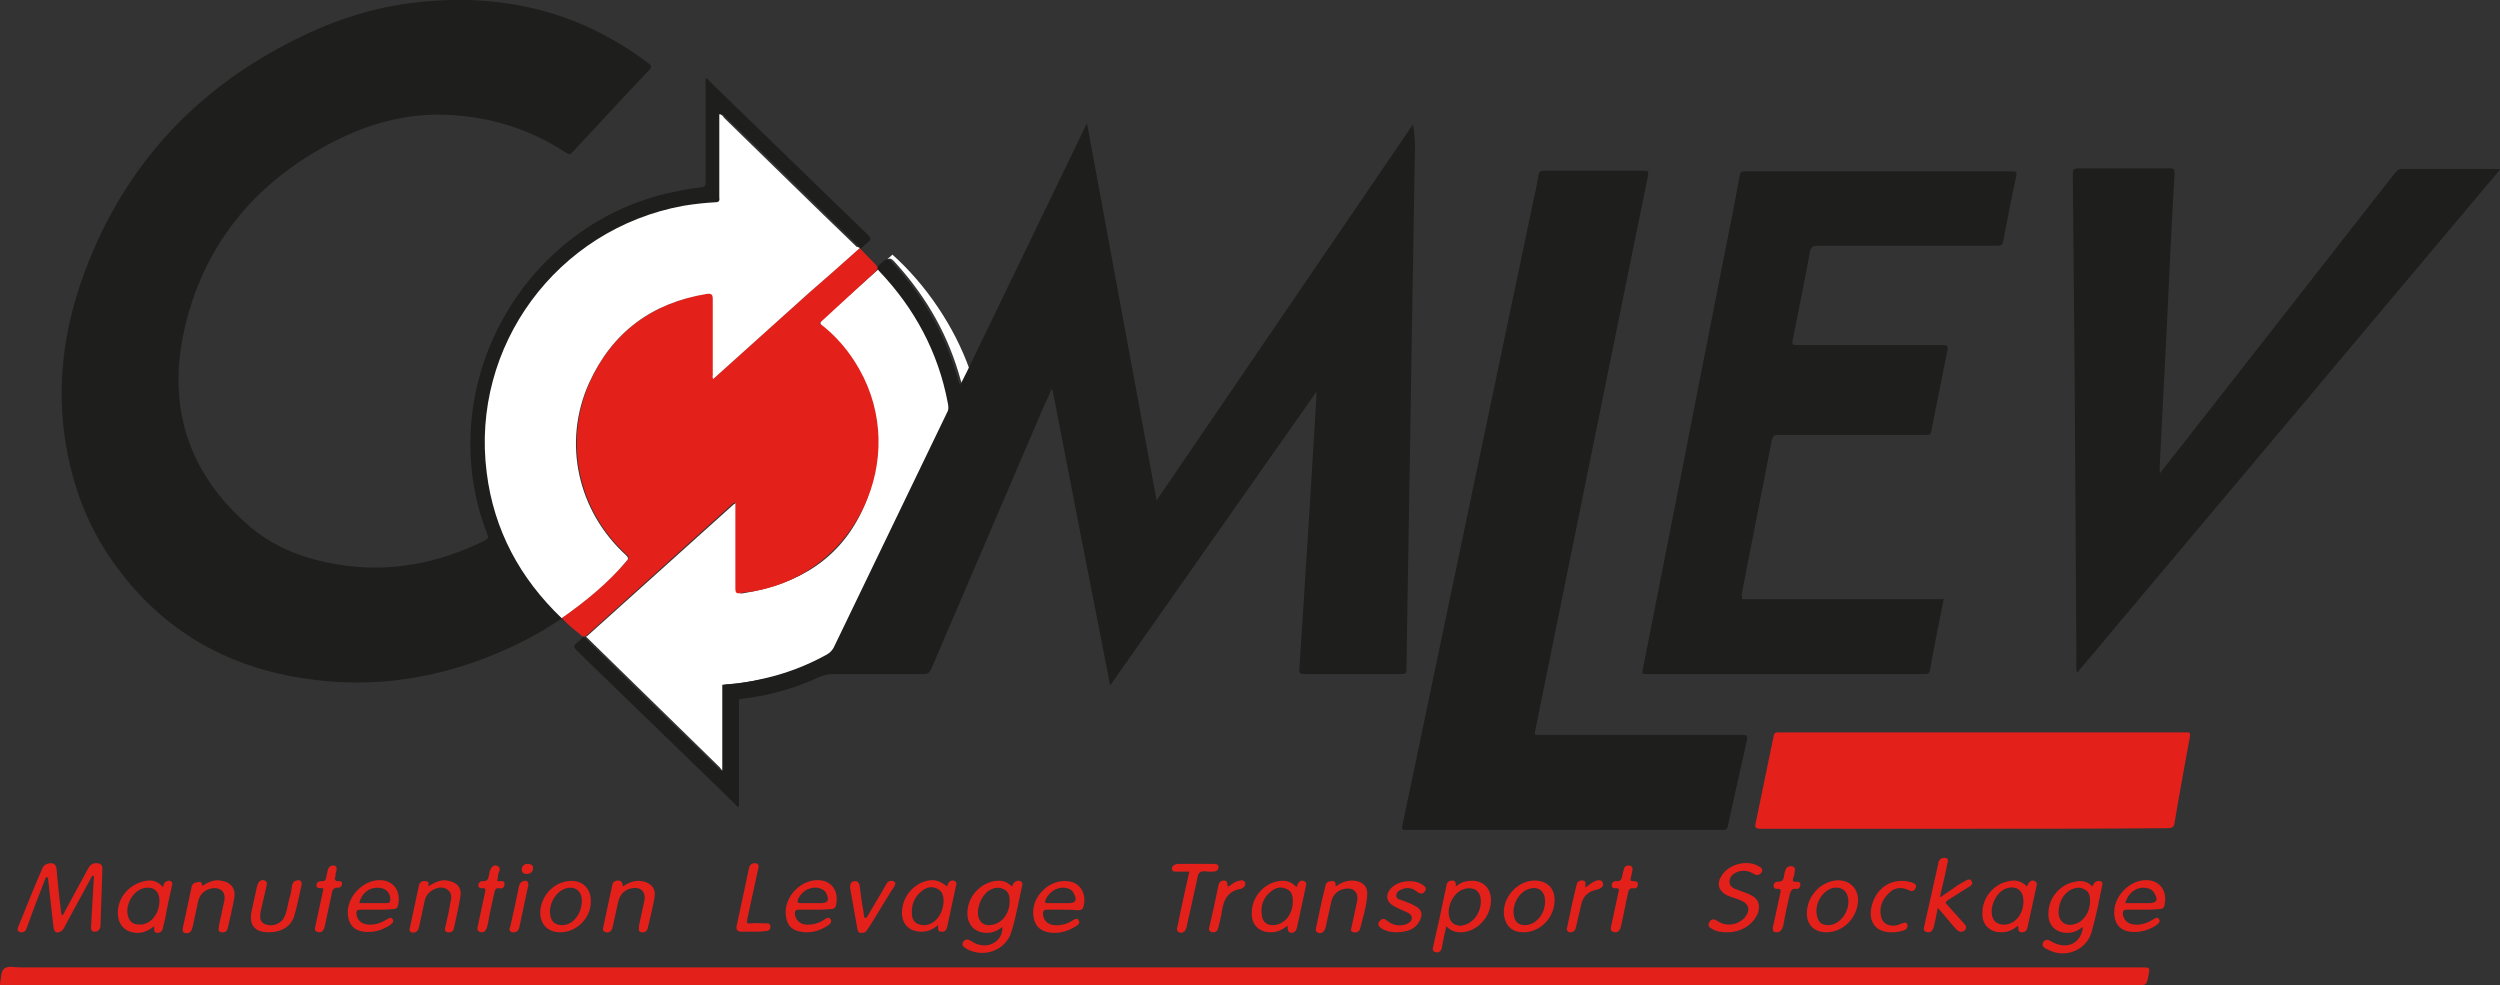
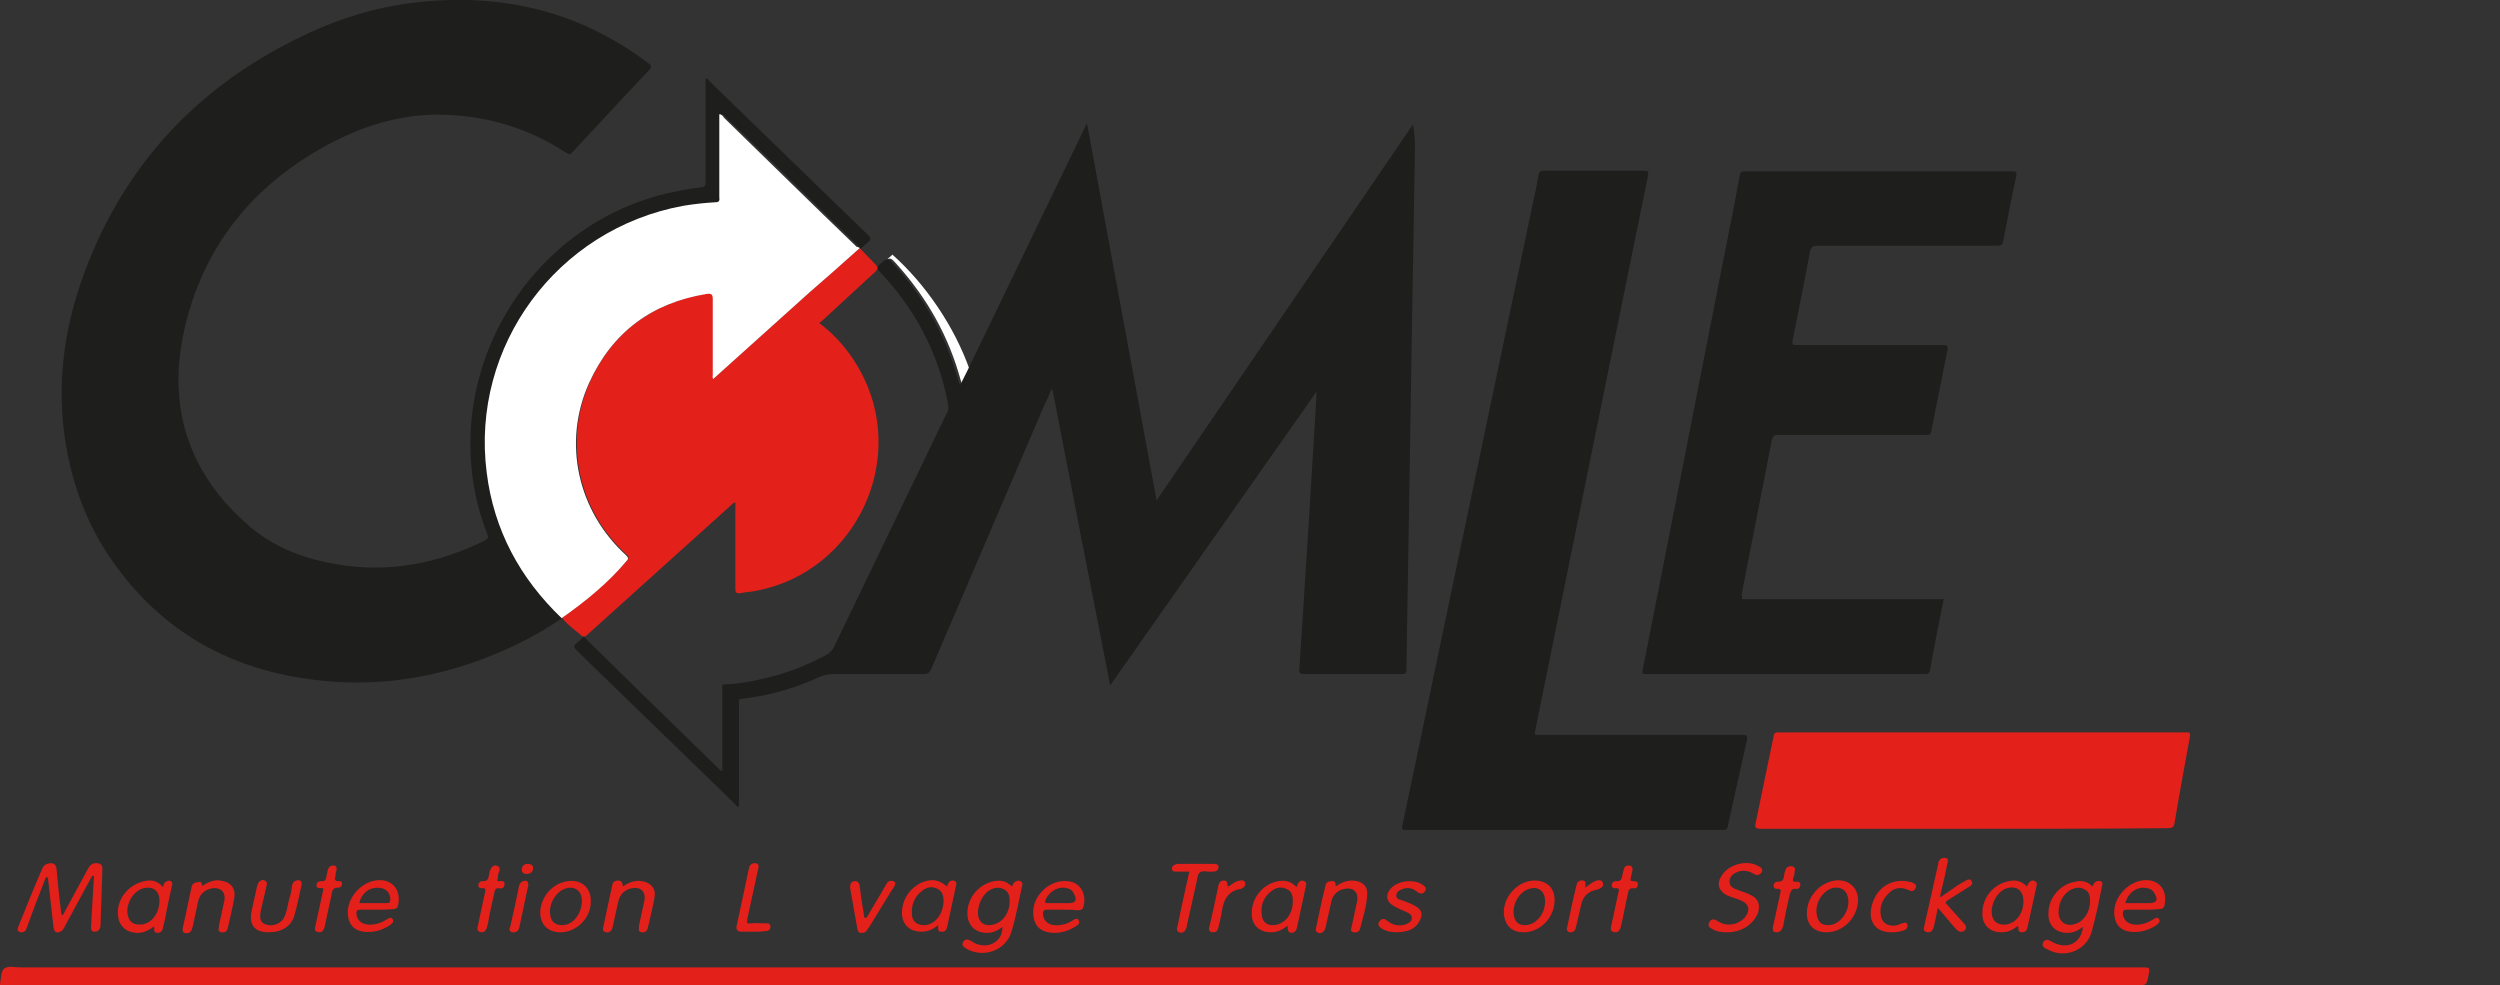
<svg xmlns="http://www.w3.org/2000/svg" version="1.1" id="Calque_1" x="0px" y="0px" viewBox="0 0 420.2 165.6" style="enable-background:new 0 0 420.2 165.6;" xml:space="preserve">
  <rect x="0" y="0" width="420.2" height="165.6" fill="#333333" stroke="none" />
  <style type="text/css">
	.st0{fill:#FFFFFF;}
	.st1{fill:#1E1E1D;}
	.st2{fill:#E4201B;}
</style>
  <g>
-     <path class="st0" d="M159.7,67.7c0.1,0.6,0.1,1.1-0.1,1.6c-6.4,13.2-12.8,26.4-19.1,39.6c-0.2,0.5-0.6,0.8-1.1,1.1   c-3.6,2-7.4,3.4-11.3,4.2c-1.7,0.3-3.5,0.6-5.3,0.8c-0.4,0-0.7,0.1-1,0.1c0,0.1,0,0.3,0,0.5c0,0.7,0,1.4,0,2.1c0,3.6,0,7.3,0,11   v0.9c-0.4,0-0.6-0.3-0.8-0.6c-7.4-7.2-14.8-14.5-22.2-21.7c-0.1-0.1-0.2-0.2-0.3-0.3l0.2-0.1l24.7-22.2c0,0,0,0,0.1,0l0.4-0.4   l0,0.2c0,4.2,0.1,10,0.1,14.2c0,0.8,0.2,1.2,1,1c9.2-1.5,16.3-5.8,20.1-14.3c4.5-10,1.2-23.2-6.9-30.6c-0.2-0.2-0.3-0.3-0.3-0.4   c0,0,0,0,0-0.1c0-0.1,0-0.3,0.2-0.5l9.5-8.5l0.6-0.6c-0.2,0.3-0.2,0.5,0.2,0.9C154.1,51.9,158.1,59.2,159.7,67.7z" />
    <path class="st0" d="M163,62.2c-0.4,0.8-0.8,1.6-1.2,2.4c-0.2-0.2-0.2-0.4-0.3-0.6c-2-7.4-5.6-13.8-10.7-19.5   c-0.9-1-1.1-1.3-1.8-0.8l1-0.9C155.5,47.7,160.4,54.8,163,62.2z" />
    <g id="D5PT1o_00000057146399779110834510000012572652899313486239_">
      <g>
        <path class="st1" d="M94.5,103.9c-4.7,3.2-9.7,5.6-15.1,7.5c-8.5,2.9-17.3,4-26.2,2.9c-14.3-1.6-26-8.1-34.3-20     c-4.1-5.8-6.6-12.4-7.8-19.4c-1.7-10-0.4-19.7,3.1-29.1C20.8,28,32.8,15,49.7,6.6C56.1,3.4,62.8,1.2,70,0.4     c14.2-1.6,27.2,1.4,38.8,10.1c0,0,0.1,0.1,0.1,0.1c0.7,0.4,0.7,0.7,0.1,1.3c-2.5,2.6-5,5.3-7.5,8c-1.8,1.9-3.5,3.8-5.3,5.7     c-0.3,0.4-0.6,0.4-1,0.1c-6.1-4-12.8-6.1-20.1-6.4c-6.8-0.3-13.2,1.5-19.2,4.6c-12.7,6.6-21.3,16.7-24.7,30.6     c-3.3,13.4,0.2,25,10.9,34.1c4.3,3.6,9.3,5.4,14.8,6.3c8.6,1.4,16.7-0.2,24.5-4c0.5-0.3,0.8-0.4,0.5-1.1     c-9.3-24,5.1-51.3,30.2-57.3c1.9-0.4,3.7-0.8,5.7-1c0.7-0.1,0.8-0.3,0.8-0.9c0-5.5,0-11,0-16.6c0-0.3-0.1-0.6,0.1-0.8     c0.3,0,0.4,0.3,0.6,0.5c8.9,8.6,17.7,17.2,26.6,25.8c0.5,0.5,0.5,0.8,0,1.2c-0.4,0.3-0.8,0.7-1.2,1.1c0,0,0,0,0,0     c-0.1-0.1-0.2-0.2-0.3-0.3c-7.4-7.2-14.8-14.5-22.3-21.7c-0.2-0.2-0.4-0.5-0.8-0.6c0,0.3,0,0.6,0,0.9c0,4.4,0,8.7,0,13.1     c0,0.6-0.1,0.8-0.7,0.8c-1.8,0.1-3.6,0.3-5.4,0.6c-21.1,3.9-35.7,23.6-33,44.8C83.2,89,87.5,97.1,94.5,103.9     C94.5,103.8,94.5,103.8,94.5,103.9z" />
        <path class="st1" d="M237.8,26.1c-0.2,14.3-0.5,28.6-0.7,43c-0.2,14.3-0.5,28.6-0.7,43c0,1.2,0,1.2-1.2,1.2c-5.3,0-10.7,0-16,0     c-0.7,0-0.9-0.2-0.8-0.9c0.5-7.8,1-15.6,1.5-23.4c0.4-6,0.7-12,1.1-18c0.1-1.6,0.2-3.3,0.3-5.2c-11.6,16.5-23.1,32.9-34.7,49.4     c-3.3-16.7-6.5-33.2-9.7-49.7c-0.1,0-0.1,0-0.2,0c-0.3,0.7-0.6,1.5-1,2.2c-6.4,14.9-12.8,29.9-19.2,44.8     c-0.3,0.6-0.6,0.8-1.3,0.8c-5.1,0-10.3,0-15.4,0c-0.7,0-1.4,0.2-2.1,0.5c-4.3,2-8.8,3.2-13.4,3.7c-0.1,0.1-0.1,0.3-0.1,0.7     c0,5.5,0,11,0,16.6c0,0.3,0.1,0.6-0.1,0.8c-0.3,0-0.4-0.3-0.6-0.5c-8.9-8.6-17.7-17.2-26.6-25.8c-0.5-0.5-0.5-0.8,0-1.2     c0.4-0.3,0.8-0.7,1.2-1.1l0,0c0,0,0,0,0,0c0.1,0.1,0.2,0.2,0.3,0.3c7.4,7.3,14.8,14.5,22.2,21.7c0.2,0.2,0.4,0.5,0.8,0.6v-0.9     c0-3.7,0-7.3,0-11c0-0.7,0-1.4,0-2.1c0-0.2,0-0.3,0-0.5c0.2,0,0.6-0.1,1-0.1c1.8-0.1,3.6-0.4,5.3-0.8c3.9-0.8,7.7-2.2,11.3-4.2     c0.5-0.3,0.8-0.6,1.1-1.1c6.4-13.2,12.7-26.4,19.1-39.6c0.3-0.5,0.2-1.1,0.1-1.6c-1.6-8.5-5.6-15.9-11.5-22.1     c-0.4-0.4-0.4-0.6-0.2-0.9l1-0.9c0,0,0,0,0,0c0.7-0.5,0.9-0.2,1.8,0.8c5.1,5.7,8.7,12.1,10.7,19.5c0.1,0.2,0.1,0.4,0.3,0.6     c0.4-0.8,0.8-1.6,1.2-2.4c6.7-13.8,13.3-27.6,20.1-41.6c3.9,21.3,7.8,42.2,11.7,63.4c14.4-21.1,28.7-42.1,43.1-63.2     C237.8,22.7,237.9,24.4,237.8,26.1z" />
        <path class="st1" d="M149,43.8l-1,0.9c0.1-0.1,0.1-0.1,0.2-0.2C148.5,44.2,148.8,44,149,43.8z" />
        <path class="st1" d="M258,123.5c0.4,0,0.7,0,1,0c11.3,0,22.6,0,33.8,0c0.8,0,1,0.2,0.8,1c-1.1,4.8-2.1,9.6-3.2,14.4     c-0.1,0.5-0.3,0.6-0.8,0.6c-17.8,0-35.5,0-53.3,0c-0.6,0-0.7-0.1-0.6-0.7c3.7-17.5,7.3-35,11-52.5c3.7-17.6,7.4-35.3,11.1-52.9     c0.3-1.3,0.6-2.7,0.8-4c0.1-0.5,0.3-0.7,0.8-0.7c5.7,0,11.3,0,17,0c0.7,0,0.7,0.2,0.6,0.8c-3.3,16.2-6.6,32.4-9.9,48.7     c-3,14.9-6.1,29.9-9.1,44.8C258,123.1,258,123.3,258,123.5z" />
        <path class="st1" d="M292.8,100.7c11.3,0,22.6,0,33.9,0c-0.8,4-1.6,7.9-2.3,11.9c-0.1,0.7-0.5,0.7-1,0.7c-13.8,0-27.6,0-41.3,0     c-1.8,0-3.6,0-5.4,0c-0.6,0-0.8-0.1-0.6-0.7c2.3-11.8,4.7-23.7,7-35.5c2.2-11.4,4.5-22.8,6.7-34.1c0.9-4.5,1.8-9,2.6-13.5     c0.1-0.6,0.3-0.7,0.9-0.7c15,0,29.9,0,44.9,0c0.7,0,0.8,0.1,0.7,0.8c-0.8,3.6-1.5,7.3-2.2,10.9c-0.1,0.7-0.4,0.8-1,0.8     c-10,0-20.1,0-30.1,0c-0.8,0-1.2,0.1-1.4,1.1c-0.9,4.9-1.9,9.9-2.9,14.8c-0.1,0.7,0,0.8,0.6,0.8c8.2,0,16.4,0,24.6,0     c0.7,0,1,0,0.8,1c-0.9,4.5-1.8,9-2.7,13.5c-0.1,0.7-0.5,0.6-1,0.6c-8.2,0-16.5,0-24.7,0c-0.7,0-0.9,0.2-1.1,0.9     c-1.7,8.7-3.4,17.4-5.1,26.1C292.9,100.1,292.8,100.4,292.8,100.7z" />
-         <path class="st1" d="M363,79.6c10.9-13.9,21.7-27.7,32.4-41.4c2.4-3.1,4.8-6.1,7.2-9.2c0.3-0.3,0.5-0.6,1-0.6     c5.4,0,10.8,0,16.2,0c0.1,0,0.2,0,0.4,0.1c-23.7,28.2-47.4,56.4-71.1,84.6c-0.2-0.9-0.1-1.7-0.1-2.5c-0.1-16.1-0.2-32.1-0.3-48.2     c-0.1-11-0.2-22.1-0.3-33.1c0-0.7,0.1-1,0.9-1c5.1,0,10.3,0,15.4,0c0.6,0,0.8,0.1,0.8,0.8c-0.5,8.6-0.9,17.2-1.3,25.8     c-0.4,7.8-0.8,15.7-1.2,23.5C363,78.8,363,79.1,363,79.6z" />
        <path class="st2" d="M144.5,41.7C144.5,41.7,144.5,41.7,144.5,41.7c0.9,0.9,1.8,1.9,2.7,2.8c0.4,0.4,0.4,0.6,0,1.1     c-3,2.8-6,5.5-9,8.3c-0.1,0.1-0.3,0.3-0.5,0.4c2.8,2.1,5,4.7,6.7,7.7c8.5,14.9-0.4,34.1-17.3,37.3c-0.9,0.2-1.8,0.2-2.7,0.4     c-0.6,0.1-0.8-0.1-0.8-0.7c0-4.7,0-9.4,0-14c0-0.2,0-0.3,0-0.5c-0.3-0.1-0.4,0.2-0.6,0.3c-8.1,7.3-16.2,14.6-24.3,21.9     c-0.4,0.4-0.7,0.4-1.1,0c-1.1-0.9-2.2-1.7-3.1-2.8c0,0,0-0.1,0-0.1c4-2.8,7.7-5.9,10.9-9.6c0.4-0.5,0.3-0.7-0.1-1     c-8.1-7.4-10.6-18.9-6.2-28.9c3.8-8.5,10.6-13.4,19.8-15c0.7-0.1,1,0,1,0.9c0,4.2,0,8.5,0,12.7c0,0.2-0.1,0.5,0.1,0.7     c0.1-0.1,0.2-0.1,0.2-0.2c5.3-4.8,10.6-9.5,15.9-14.3C138.8,46.7,141.7,44.2,144.5,41.7z" />
        <path class="st2" d="M330,139.3c-11.4,0-22.7,0-34.1,0c-0.8,0-1-0.2-0.8-1c1-4.8,2-9.7,3-14.5c0.1-0.6,0.3-0.7,0.8-0.7     c22.8,0,45.6,0,68.5,0c0.4,0,0.8-0.1,0.7,0.6c-0.9,4.9-1.8,9.8-2.6,14.6c-0.1,0.8-0.5,0.9-1.2,0.9     C352.8,139.3,341.4,139.3,330,139.3z" />
        <path class="st2" d="M0,165.6c0-0.1,0-0.2,0-0.2c0.2-0.9,0.1-2.1,0.7-2.6c0.6-0.5,1.8-0.2,2.7-0.2c118.9,0,237.7,0,356.6,0     c1.4,0,1.4,0,1.1,1.4c-0.3,1.6-0.3,1.6-2,1.6c-119.3,0-238.6,0-357.9,0C0.8,165.6,0.4,165.6,0,165.6z" />
        <path class="st2" d="M15.5,147.2c-1.5,2.8-3,5.5-4.5,8.3c-0.1,0.2-0.2,0.5-0.4,0.7c-0.3,0.4-0.7,0.6-1.1,0.5     c-0.4-0.1-0.4-0.5-0.5-0.8c-0.3-2.7-0.6-5.3-0.9-8c0-0.2,0-0.4-0.2-0.5c-0.3,0.1-0.3,0.4-0.4,0.6c-1,2.6-2,5.1-2.9,7.7     c-0.1,0.2-0.2,0.5-0.3,0.7c-0.3,0.3-0.7,0.4-1.1,0.2c-0.3-0.2-0.3-0.5-0.1-0.9c1.3-3.2,2.6-6.5,4-9.7c0.2-0.5,0.6-0.8,1.2-0.9     c0.7-0.1,1.1,0.2,1.2,0.9c0.2,2.2,0.4,4.4,0.7,6.7c0,0.4,0.1,0.8,0.2,1.2c0.3-0.2,0.4-0.5,0.5-0.7c1.3-2.4,2.6-4.8,3.9-7.2     c0.2-0.4,0.5-0.8,1.1-0.9c0.9-0.1,1.4,0.2,1.3,1.1c-0.1,3.1-0.2,6.2-0.3,9.2c0,0.2,0,0.4-0.1,0.6c-0.2,0.5-0.5,0.6-1,0.6     c-0.5-0.1-0.5-0.4-0.5-0.8c0.1-2.3,0.3-4.7,0.4-7c0-0.5,0.1-1,0.1-1.6C15.6,147.3,15.6,147.2,15.5,147.2z" />
        <path class="st2" d="M170.1,149c0.1-0.3,0.2-0.5,0.4-0.7c0.3-0.2,0.6-0.4,1-0.2c0.4,0.2,0.4,0.5,0.3,0.8c-0.6,2.6-1,5.2-1.8,7.7     c-0.9,3.1-4.6,4.5-7.5,2.9c-0.4-0.3-1-0.5-0.6-1.2c0.4-0.6,0.9-0.4,1.4-0.1c0.7,0.5,1.4,0.7,2.3,0.7c1.7-0.1,2.9-1.3,2.9-3.1     c-0.8,0.6-1.6,1-2.6,1c-2,0-3.3-1.3-3.3-3.3c0-2.6,1.9-4.9,4.5-5.4C168.4,147.9,169.1,148.1,170.1,149z M169.7,151.5     c0-0.8-0.1-1.6-0.9-2c-0.9-0.5-1.8-0.3-2.6,0.2c-1.2,0.8-2,2.7-1.8,4.2c0.2,1,0.8,1.6,1.8,1.6     C168.1,155.5,169.7,153.8,169.7,151.5z" />
        <path class="st2" d="M351.7,149c0.1-0.2,0.2-0.4,0.3-0.6c0.3-0.3,0.6-0.4,1-0.3c0.5,0.1,0.4,0.5,0.3,0.9c-0.5,2.5-1,5-1.7,7.5     c-0.8,3.2-4.5,4.7-7.4,3.1c-0.5-0.2-1.1-0.5-0.8-1.2c0.4-0.7,1-0.4,1.5-0.1c2.5,1.4,4.9,0.3,5.2-2.5c-0.8,0.6-1.6,1-2.6,1     c-2,0-3.3-1.3-3.2-3.3c0-2.6,2-4.9,4.5-5.3C350,147.9,350.9,148.2,351.7,149z M351.3,151.5c0-0.8-0.1-1.6-0.9-2     c-0.9-0.5-1.8-0.3-2.6,0.2c-1.3,0.9-1.8,2.3-1.8,3.8c0.1,1.5,1.3,2.3,2.8,1.8C350.2,154.9,351.3,153.3,351.3,151.5z" />
-         <path class="st2" d="M243.1,155.7c-0.3,1.2-0.5,2.2-0.7,3.3c0,0.2-0.1,0.3-0.1,0.5c-0.2,0.5-0.6,0.7-1.1,0.5     c-0.5-0.1-0.4-0.6-0.3-0.9c0.4-2,0.9-3.9,1.3-5.9c0.3-1.4,0.6-2.9,0.9-4.3c0.1-0.6,0.4-0.9,1-0.9c0.6,0,0.6,0.5,0.6,1     c0.6-0.5,1.2-0.8,1.9-0.9c2.4-0.4,4.1,1,4,3.4c-0.1,2.8-2.5,5.2-5.1,5.2C244.4,156.7,243.7,156.3,243.1,155.7z M248.9,151.5     c0-1.7-1.1-2.5-2.7-2.1c-1.8,0.4-3.1,2.9-2.6,4.8c0.3,0.9,0.8,1.3,1.8,1.4C247.3,155.5,248.9,153.7,248.9,151.5z" />
        <path class="st2" d="M159.2,149c0.1-0.4,0.2-0.7,0.5-0.9c0.3-0.1,0.5-0.2,0.8,0c0.3,0.2,0.3,0.4,0.2,0.7c-0.5,2.3-1,4.7-1.5,7     c-0.1,0.5-0.4,0.9-1,0.8c-0.7,0-0.5-0.6-0.5-1.1c-0.9,0.7-1.7,1.1-2.8,1.1c-2,0-3.3-1.2-3.3-3.2c0-2.6,1.9-4.9,4.4-5.4     C157.3,147.8,158,148.1,159.2,149z M158.6,151.5c0-0.9-0.2-1.7-1-2.1c-1-0.5-1.9-0.3-2.7,0.4c-1.3,1-1.8,2.5-1.6,4.1     c0.1,1,0.8,1.5,1.8,1.6C157,155.6,158.5,153.8,158.6,151.5z" />
        <path class="st2" d="M216.4,155.6c-0.9,0.7-1.7,1.1-2.8,1.1c-2,0-3.3-1.3-3.2-3.3c0-2.6,2-4.9,4.5-5.3c1.2-0.2,2.2,0.1,3,1     c0.2-0.3,0.2-0.6,0.4-0.8c0.2-0.2,0.5-0.4,0.9-0.2c0.4,0.2,0.4,0.5,0.3,0.8c-0.5,2.3-1,4.6-1.5,7c-0.1,0.5-0.4,0.9-1,0.9     C216.3,156.6,216.5,156.1,216.4,155.6z M217.3,151.5c0-0.8-0.1-1.6-0.9-2c-0.9-0.5-1.8-0.4-2.6,0.2c-1.4,1-2,2.5-1.7,4.2     c0.1,1,0.8,1.6,1.8,1.6C215.8,155.5,217.3,153.8,217.3,151.5z" />
        <path class="st2" d="M340.7,149c0.1-0.3,0.2-0.5,0.4-0.7c0.2-0.3,0.6-0.4,0.9-0.2c0.4,0.2,0.4,0.5,0.3,0.8     c-0.5,2.3-1,4.6-1.5,6.9c-0.1,0.5-0.3,0.9-1,0.9c-0.7,0-0.5-0.6-0.6-1.1c-0.9,0.7-1.7,1.1-2.8,1.1c-2,0-3.3-1.3-3.2-3.3     c0-2.6,2-4.9,4.5-5.3C338.9,147.8,339.9,148.2,340.7,149z M340.1,151.5c0-1.8-1.1-2.7-2.8-2.2c-1.8,0.5-3.1,3.4-2.3,5.1     c0.3,0.6,0.8,0.9,1.5,1C338.5,155.6,340.1,153.8,340.1,151.5z" />
        <path class="st2" d="M325.7,152.6c-0.2,1.1-0.4,2-0.6,2.9c-0.1,0.3-0.1,0.6-0.3,0.8c-0.2,0.4-0.7,0.5-1.1,0.3     c-0.4-0.1-0.4-0.5-0.3-0.8c0.8-3.6,1.6-7.1,2.4-10.7c0-0.1,0-0.1,0-0.2c0.2-0.5,0.6-0.8,1.2-0.7c0.6,0.1,0.4,0.6,0.3,1     c-0.3,1.6-0.7,3.3-1.1,4.9c0,0.2-0.1,0.4-0.1,0.7c0.7-0.4,1.2-0.8,1.8-1.2c0.7-0.5,1.4-1,2.2-1.4c0.4-0.2,0.9-0.7,1.3-0.1     c0.3,0.6-0.3,0.9-0.7,1.1c-1.1,0.7-2.2,1.4-3.3,2.1c-0.5,0.3-0.4,0.5-0.1,0.8c0.9,1,1.8,2,2.7,3c0.4,0.4,0.7,0.8,0.2,1.3     c-0.5,0.4-1,0.2-1.4-0.2C327.8,155.1,326.9,153.9,325.7,152.6z" />
        <path class="st2" d="M27.4,149.1c0.1-0.4,0.2-0.8,0.5-0.9c0.3-0.2,0.5-0.2,0.8-0.1c0.3,0.2,0.3,0.5,0.2,0.8     c-0.4,1.8-0.8,3.5-1.1,5.3c-0.1,0.6-0.3,1.1-0.4,1.7c-0.1,0.6-0.4,0.9-1,0.9c-0.7-0.1-0.4-0.6-0.5-1.1c-0.8,0.6-1.7,1.1-2.7,1.1     c-2.1,0-3.4-1.3-3.4-3.4c0-2.6,2-4.8,4.5-5.3C25.5,147.8,26.5,148.1,27.4,149.1z M26.8,151.4c0-1.7-1.1-2.5-2.7-2.1     c-1.7,0.4-3.1,2.8-2.6,4.6c0.2,1,0.9,1.5,1.9,1.5C25.3,155.5,26.8,153.6,26.8,151.4z" />
-         <path class="st2" d="M136.9,152.9c-0.9,0-1.7,0-2.6,0c-0.6,0-0.7,0.2-0.7,0.7c0.1,1,0.8,1.7,1.8,1.8c1.1,0.1,2.2-0.2,3.1-0.8     c0.3-0.2,0.8-0.6,1.1-0.1c0.3,0.5-0.1,0.8-0.5,1.1c-1.4,0.9-2.9,1.3-4.5,1c-1.5-0.2-2.3-1.1-2.5-2.6c-0.5-3.3,2.8-6.6,6.1-6     c1.9,0.4,2.8,2.1,2.3,4.2c-0.1,0.5-0.5,0.6-0.9,0.6C138.7,152.9,137.8,152.9,136.9,152.9C136.9,152.9,136.9,152.9,136.9,152.9z      M136.4,151.8c0.5,0,1,0,1.5,0c1.3,0,1.5-0.5,1-1.6c-0.2-0.5-0.6-0.7-1.1-0.9c-1.4-0.4-2.9,0.3-3.6,1.7c-0.2,0.5-0.3,0.8,0.4,0.8     C135.2,151.8,135.8,151.8,136.4,151.8z" />
        <path class="st2" d="M360.1,152.9c-0.9,0-1.7,0-2.6,0c-0.6,0-0.7,0.2-0.7,0.7c0.1,1,0.8,1.7,1.9,1.8c1.1,0.1,2.1-0.2,3.1-0.8     c0.4-0.2,0.8-0.6,1.1-0.1c0.3,0.5-0.2,0.8-0.6,1.1c-1.3,0.8-2.8,1.2-4.3,1c-1.5-0.2-2.4-1.1-2.6-2.6c-0.5-3.3,2.9-6.6,6.1-6     c1.8,0.4,2.8,2,2.3,4.2c-0.1,0.5-0.5,0.6-0.9,0.6C361.9,152.9,361,152.9,360.1,152.9C360.1,152.9,360.1,152.9,360.1,152.9z      M357.2,151.8c1.4,0,2.7,0,4,0c1.3,0,1.6-0.5,0.9-1.7c-0.2-0.4-0.6-0.7-1.1-0.8C359.4,148.9,357.8,149.8,357.2,151.8z" />
        <path class="st2" d="M63.2,152.9c-0.9,0-1.7,0-2.6,0c-0.6,0-0.7,0.2-0.7,0.7c0.1,1,0.8,1.7,1.9,1.8c1.1,0.1,2.1-0.2,3.1-0.8     c0.4-0.2,0.8-0.6,1.1-0.1c0.3,0.5-0.2,0.8-0.6,1.1c-1.3,0.8-2.8,1.2-4.3,1c-1.5-0.2-2.4-1.1-2.6-2.6c-0.5-3.3,2.9-6.6,6.1-6     c1.8,0.4,2.8,2,2.3,4.2c-0.1,0.5-0.5,0.6-0.9,0.6C65.1,152.9,64.1,152.9,63.2,152.9C63.2,152.9,63.2,152.9,63.2,152.9z      M60.4,151.8c1.6,0,3.1,0,4.7,0c0.4,0,0.4-0.2,0.5-0.5c0.1-0.9-0.5-1.8-1.4-2C62.4,148.9,60.8,149.9,60.4,151.8z" />
        <path class="st2" d="M178.5,152.9c-0.8,0-1.7,0-2.5,0c-0.6,0-0.7,0.2-0.7,0.8c0.1,1,0.8,1.7,1.9,1.8c1.1,0.1,2.2-0.2,3.1-0.8     c0.3-0.2,0.8-0.5,1,0c0.3,0.4-0.1,0.8-0.5,1c-1.4,0.9-3,1.3-4.6,1c-1.5-0.3-2.3-1.2-2.5-2.7c-0.5-3.4,3-6.6,6.3-5.8     c2,0.5,2.6,2.6,2.1,4.2c-0.1,0.5-0.5,0.6-1,0.6C180.3,152.9,179.4,152.9,178.5,152.9C178.5,152.9,178.5,152.9,178.5,152.9z      M178.2,151.8c0.5,0,0.9,0,1.4,0c1.2,0,1.5-0.5,0.9-1.6c-0.3-0.7-0.9-0.9-1.6-1c-1.3-0.1-2.5,0.7-3.1,1.9     c-0.2,0.5-0.3,0.7,0.4,0.7C176.9,151.8,177.6,151.8,178.2,151.8z" />
        <path class="st2" d="M290.3,156.7c-0.9,0-1.8-0.1-2.6-0.6c-0.4-0.2-0.7-0.5-0.4-1.1c0.3-0.5,0.7-0.6,1.2-0.3     c1,0.7,2.1,0.9,3.3,0.5c0.5-0.2,1-0.5,1.4-0.9c1.1-1.3,0.8-2.4-0.7-3c-0.7-0.3-1.5-0.5-2.2-0.8c-1.4-0.7-1.8-1.9-1-3.2     c1.1-2,4.3-2.9,6.3-1.7c0.4,0.2,0.8,0.5,0.5,1c-0.3,0.5-0.8,0.6-1.3,0.3c-0.9-0.6-1.9-0.7-2.9-0.3c-0.7,0.3-1.2,0.8-1.2,1.6     c0,0.8,0.6,1.1,1.2,1.3c0.7,0.3,1.5,0.5,2.3,0.9c1.3,0.6,1.7,1.6,1.3,3C294.7,155.4,292.7,156.7,290.3,156.7z" />
        <path class="st2" d="M34,148.9c1.1-0.7,2.2-1.2,3.5-0.8c1.4,0.3,2.1,1.3,1.9,2.7c-0.3,1.7-0.7,3.4-1.1,5.1     c-0.1,0.6-0.5,0.9-1.1,0.8c-0.7-0.1-0.4-0.7-0.4-1.1c0.3-1.4,0.6-2.8,0.9-4.2c0.3-1.4-0.6-2.3-2-2.1c-1.2,0.2-2.1,0.9-2.4,2.2     c-0.3,1.4-0.6,2.8-0.9,4.2c-0.1,0.3-0.1,0.6-0.4,0.9c-0.3,0.3-0.6,0.3-1,0.2c-0.3-0.1-0.3-0.4-0.3-0.7c0.5-2.3,1-4.7,1.5-7     c0.1-0.5,0.4-0.8,1-0.8C33.9,148,33.9,148.5,34,148.9z" />
        <path class="st2" d="M104.7,149c1-0.7,2.1-1.1,3.2-0.9c1.6,0.3,2.4,1.3,2.1,2.8c-0.3,1.7-0.7,3.3-1.1,5c-0.1,0.6-0.5,0.9-1.1,0.8     c-0.6-0.1-0.4-0.7-0.4-1.1c0.3-1.4,0.6-2.8,0.9-4.2c0.3-1.5-0.6-2.4-2.1-2.1c-1.2,0.2-2,1-2.3,2.3c-0.3,1.4-0.6,2.7-0.9,4.1     c-0.1,0.3-0.1,0.6-0.4,0.8c-0.3,0.3-0.6,0.3-1,0.1c-0.3-0.1-0.3-0.5-0.2-0.8c0.5-2.3,1-4.7,1.5-7c0.1-0.5,0.4-0.8,1-0.8     C104.6,148,104.6,148.5,104.7,149z" />
        <path class="st2" d="M94.2,156.7c-2.1,0-3.4-1.3-3.4-3.4c0.1-2.6,2.1-4.9,4.7-5.2c2.3-0.3,3.9,1.2,3.8,3.5     C99.3,154.3,96.9,156.7,94.2,156.7z M97.8,151.4c0-1.6-1.1-2.5-2.6-2.1c-1.7,0.4-3.1,2.7-2.7,4.6c0.2,1.1,0.9,1.6,2,1.6     C96.3,155.5,97.8,153.6,97.8,151.4z" />
        <path class="st2" d="M307,156.7c-2.1,0-3.4-1.3-3.3-3.4c0.1-2.6,2.1-4.9,4.7-5.3c2.3-0.3,4,1.2,3.9,3.5     C312.1,154.4,309.7,156.7,307,156.7z M307.3,155.5c2,0,3.8-2.5,3.3-4.7c-0.3-1.2-1.1-1.7-2.3-1.6c-1.9,0.3-3.4,2.7-2.9,4.7     C305.6,155,306.2,155.5,307.3,155.5z" />
        <path class="st2" d="M256.1,156.7c-1.9,0-3-1-3.3-2.8c-0.4-3,2.3-6,5.3-5.9c2,0.1,3.2,1.3,3.2,3.3     C261.3,154.2,258.9,156.7,256.1,156.7z M259.7,151.5c0-1.7-1.1-2.6-2.7-2.1c-1.7,0.5-3,2.8-2.5,4.7c0.2,0.9,0.8,1.4,1.8,1.4     C258.1,155.5,259.7,153.7,259.7,151.5z" />
-         <path class="st2" d="M72,149c1.2-0.8,2.3-1.3,3.6-0.9c1.3,0.3,2,1.2,1.8,2.5c-0.3,1.8-0.7,3.6-1.1,5.4c-0.1,0.6-0.6,0.8-1.1,0.7     c-0.6-0.2-0.4-0.7-0.3-1.1c0.3-1.3,0.6-2.6,0.8-3.9c0.2-0.8,0.3-1.5-0.4-2.1c-0.7-0.6-1.6-0.5-2.4-0.1c-0.8,0.4-1.3,1-1.5,1.8     c-0.3,1.4-0.6,2.8-0.9,4.2c-0.1,0.3-0.1,0.7-0.4,1c-0.3,0.3-0.7,0.3-1,0.2c-0.3-0.2-0.3-0.5-0.2-0.8c0.5-2.3,1-4.7,1.5-7     c0.1-0.6,0.5-0.9,1.1-0.8C72.1,148.1,72.1,148.5,72,149z" />
        <path class="st2" d="M224.5,149c1.1-0.8,2.3-1.2,3.6-0.9c1.2,0.3,1.8,1.1,1.7,2.3c-0.1,1.9-0.7,3.8-1.2,5.7     c-0.1,0.5-0.6,0.7-1.1,0.6c-0.6-0.1-0.4-0.6-0.3-1c0.3-1.4,0.6-2.8,0.9-4.2c0.3-1.5-0.6-2.4-2.1-2.1c-1.1,0.2-1.9,0.9-2.2,2     c-0.3,1.5-0.7,3-1,4.5c-0.1,0.3-0.2,0.6-0.5,0.8c-0.3,0.2-0.6,0.2-0.9,0c-0.3-0.2-0.3-0.4-0.2-0.7c0.5-2.4,1-4.8,1.6-7.2     c0.1-0.5,0.5-0.7,1-0.7C224.5,148,224.5,148.5,224.5,149z" />
        <path class="st2" d="M45.2,156.7c-2.4,0-3.4-1.2-2.9-3.6c0.3-1.4,0.6-2.7,0.9-4.1c0.1-0.2,0.1-0.5,0.3-0.7c0.2-0.3,0.6-0.5,1-0.3     c0.4,0.2,0.4,0.5,0.3,0.9c-0.3,1.3-0.6,2.6-0.9,3.9c-0.4,1.6-0.1,2.3,0.8,2.6c1.3,0.4,2.7-0.2,3.2-1.5c0.4-1,0.5-2.1,0.8-3.1     c0.2-0.6,0.3-1.3,0.4-2c0.1-0.4,0.3-0.7,0.7-0.8c0.6-0.2,1,0.1,0.9,0.7c-0.4,1.7-0.7,3.4-1.2,5.1C49,155.7,47.3,156.7,45.2,156.7     z" />
        <path class="st2" d="M234.9,156.7c-0.9,0-1.8-0.1-2.6-0.6c-0.5-0.3-0.9-0.7-0.4-1.3c0.4-0.5,0.9-0.4,1.3,0c0.9,0.7,1.9,0.9,3,0.6     c0.5-0.2,1.1-0.5,1.1-1.1c0-0.6-0.5-0.8-0.9-1c-0.7-0.3-1.4-0.6-2.1-1c-1.3-0.7-1.5-1.9-0.5-3c1.2-1.3,3.8-1.6,5.3-0.6     c0.4,0.3,0.8,0.6,0.4,1.1c-0.3,0.5-0.8,0.5-1.3,0.1c-0.7-0.6-1.5-0.8-2.4-0.5c-0.5,0.2-1,0.4-1.1,1c-0.1,0.6,0.4,0.8,0.9,0.9     c0.8,0.3,1.6,0.6,2.3,1c1.1,0.6,1.3,1.4,0.7,2.5C237.8,156.3,236.5,156.6,234.9,156.7z" />
        <path class="st2" d="M199.9,146.5c-0.8,0-1.5,0-2.2,0c-0.3,0-0.7,0-0.7-0.4c-0.1-0.4,0.2-0.7,0.6-0.8c0.2-0.1,0.4-0.1,0.6-0.1     c1.9,0,3.8,0,5.7,0c0.4,0,0.9,0,0.9,0.5c0,0.6-0.4,0.8-0.9,0.8c-0.1,0-0.1,0-0.2,0c-0.7,0.1-1.6-0.3-2.1,0.2     c-0.4,0.4-0.4,1.4-0.6,2.1c-0.5,2.2-1,4.5-1.5,6.7c0,0.2-0.1,0.5-0.2,0.7c-0.2,0.5-0.7,0.7-1.1,0.5c-0.5-0.2-0.4-0.6-0.3-0.9     C198.5,152.7,199.2,149.7,199.9,146.5z" />
        <path class="st2" d="M145.7,154.2c1-1.8,2.1-3.5,3.1-5.3c0.2-0.3,0.3-0.7,0.7-0.8c0.3-0.1,0.6-0.1,0.8,0.1c0.3,0.2,0.2,0.5,0,0.8     c-0.1,0.2-0.2,0.4-0.4,0.6c-1.3,2.1-2.5,4.1-3.8,6.2c-0.2,0.2-0.3,0.5-0.5,0.7c-0.2,0.3-0.6,0.3-1,0.3c-0.4-0.1-0.4-0.4-0.5-0.7     c-0.4-2.3-0.8-4.5-1.2-6.8c0-0.1,0-0.2,0-0.3c0-0.6,0.3-0.9,0.8-0.9c0.5,0,0.7,0.3,0.8,0.8c0.2,1.8,0.5,3.6,0.8,5.4     C145.6,154.2,145.7,154.2,145.7,154.2z" />
        <path class="st2" d="M126.5,156.6c-0.6,0-1.3,0-1.9,0c-0.6,0-0.9-0.3-0.8-0.9c0.7-3.3,1.4-6.5,2.1-9.8c0.1-0.6,0.6-0.9,1.2-0.8     c0.6,0.2,0.4,0.7,0.3,1.1c-0.6,2.8-1.2,5.5-1.8,8.3c-0.1,0.6-0.1,0.8,0.6,0.7c0.8-0.1,1.6,0,2.4,0c0.4,0,0.8-0.1,0.9,0.5     c0,0.5-0.3,0.8-0.8,0.8C127.9,156.6,127.2,156.6,126.5,156.6C126.5,156.6,126.5,156.6,126.5,156.6z" />
        <path class="st2" d="M317.9,156.7c-2.5,0-3.8-1.6-3.4-4c0.6-3.3,3.3-5.2,6.4-4.5c0.1,0,0.3,0.1,0.4,0.1c0.4,0.2,0.9,0.3,0.7,0.9     c-0.2,0.6-0.7,0.7-1.2,0.4c-1.3-0.6-2.5-0.4-3.4,0.6c-1.1,1.1-1.6,2.4-1.2,4c0.3,1.1,1.4,1.6,2.7,1.3c0.3-0.1,0.5-0.2,0.8-0.3     c0.3-0.1,0.7-0.3,0.9,0.2c0.1,0.4-0.1,0.7-0.4,0.9C319.5,156.6,318.7,156.7,317.9,156.7z" />
        <path class="st2" d="M298.6,156.7c-0.6,0-0.7-0.3-0.6-0.9c0.4-1.8,0.8-3.7,1.2-5.5c0.1-0.5,0.3-1-0.6-0.9c-0.3,0-0.5-0.2-0.5-0.5     c0-0.4,0.3-0.7,0.6-0.7c1,0.1,1.1-0.5,1.2-1.2c0-0.1,0-0.3,0.1-0.4c0.1-0.6,0.4-1.1,1.2-1c0.8,0.2,0.4,0.8,0.4,1.3     c0,0.2-0.1,0.5-0.2,0.7c-0.1,0.4-0.1,0.7,0.5,0.6c0.3,0,0.7,0,0.7,0.5c0,0.4-0.3,0.8-0.7,0.7c-0.8-0.1-0.9,0.4-1.1,1     c-0.4,1.8-0.8,3.6-1.1,5.3C299.5,156.2,299.3,156.7,298.6,156.7z" />
        <path class="st2" d="M54.4,149.4c-0.1,0-0.1-0.1-0.1-0.1c-0.4-0.1-1.1,0.2-1.1-0.5c0-0.7,0.6-0.7,1.1-0.7c0.3,0,0.4-0.2,0.5-0.5     c0.1-0.5,0.2-1,0.3-1.4c0.2-0.6,0.6-0.8,1.1-0.7c0.5,0.1,0.4,0.6,0.3,1c-0.1,0.2-0.1,0.5-0.1,0.7c-0.2,0.5-0.2,1,0.6,0.9     c0.3,0,0.5,0.1,0.5,0.4c0,0.4-0.3,0.7-0.6,0.7c-1-0.1-1.1,0.6-1.2,1.3c-0.4,1.7-0.7,3.4-1.1,5.1c0,0.2-0.1,0.4-0.2,0.6     c-0.2,0.5-0.7,0.6-1.1,0.4c-0.5-0.1-0.4-0.5-0.3-0.9c0.4-2,0.9-4,1.3-6C54.3,149.6,54.3,149.5,54.4,149.4z" />
        <path class="st2" d="M274.4,146.2c-0.1,0.4-0.2,0.9-0.3,1.4c-0.1,0.4,0,0.5,0.4,0.5c0.3,0,0.8,0,0.8,0.5c0,0.5-0.3,0.8-0.7,0.7     c-0.8-0.1-0.9,0.4-1,1c-0.4,1.7-0.7,3.5-1.1,5.2c-0.1,0.3-0.1,0.6-0.3,0.8c-0.2,0.4-0.7,0.5-1.1,0.3c-0.4-0.1-0.4-0.5-0.3-0.9     c0.4-1.9,0.8-3.7,1.2-5.6c0.1-0.5,0.3-0.9-0.5-0.8c-0.3,0-0.6-0.1-0.6-0.5c0-0.4,0.3-0.7,0.7-0.7c0.9,0.1,1-0.4,1.1-1.1     c0.1-0.4,0.2-0.7,0.3-1.1c0.2-0.4,0.6-0.5,1-0.4C274.3,145.6,274.4,145.8,274.4,146.2z" />
        <path class="st2" d="M83.6,148.1c0.1,0,0.3,0,0.4,0c0.4,0,0.8-0.1,0.8,0.5c0,0.6-0.4,0.8-0.9,0.7c-0.6-0.1-0.7,0.3-0.8,0.7     c-0.4,1.8-0.8,3.5-1.1,5.3c-0.1,0.3-0.1,0.6-0.3,0.9c-0.2,0.5-0.7,0.6-1.1,0.4c-0.4-0.1-0.4-0.5-0.3-0.9c0.4-1.9,0.8-3.7,1.2-5.6     c0.1-0.5,0.2-0.9-0.5-0.8c-0.3,0-0.6-0.1-0.6-0.5c0-0.4,0.3-0.7,0.7-0.7c0.9,0.1,1-0.5,1.1-1.1c0.2-1.2,0.7-1.7,1.3-1.5     c1,0.4,0.2,1.1,0.2,1.7C83.7,147.5,83.6,147.8,83.6,148.1z" />
        <path class="st2" d="M203.2,156.1c0.6-2.5,1.1-4.9,1.6-7.3c0.1-0.5,0.4-0.8,0.9-0.8c0.5,0,0.6,0.3,0.6,0.7c0,0.4,0.3,0.3,0.5,0.1     c0.5-0.4,1-0.7,1.6-0.8c0.4-0.1,0.8,0,0.9,0.4c0.1,0.4-0.2,0.7-0.5,0.9c-0.1,0-0.2,0.1-0.2,0.1c-2.1,0.3-2.9,1.7-3.2,3.6     c-0.1,0.9-0.4,1.9-0.6,2.8c-0.1,0.5-0.3,0.9-0.9,0.9C203.5,156.7,203.2,156.5,203.2,156.1z M206.5,149.1     C206.5,149.1,206.5,149,206.5,149.1c-0.1,0-0.1,0-0.2,0c0,0,0,0.1,0,0.1C206.4,149.1,206.5,149.1,206.5,149.1z" />
        <path class="st2" d="M266.5,149.2c0.6-0.5,1.2-1,1.9-1.2c0.4-0.1,0.9-0.1,1,0.4c0.2,0.5-0.2,0.8-0.6,1c-0.2,0.1-0.4,0.1-0.7,0.2     c-1.2,0.3-2,1.1-2.3,2.3c-0.3,1.3-0.6,2.6-0.9,3.9c-0.1,0.4-0.2,0.7-0.5,0.8c-0.3,0.1-0.6,0.2-0.8,0c-0.3-0.2-0.3-0.4-0.2-0.7     c0.5-2.4,1-4.8,1.6-7.2c0.1-0.5,0.5-0.8,1.1-0.7C266.7,148.1,266.4,148.7,266.5,149.2z" />
        <path class="st2" d="M88.8,148.8c-0.3,1.3-0.6,2.8-0.9,4.2c-0.2,0.9-0.4,1.9-0.6,2.8c-0.1,0.6-0.5,1-1.2,0.9     c-0.7-0.2-0.4-0.7-0.3-1.1c0.5-2.2,1-4.4,1.4-6.5c0.1-0.5,0.3-0.9,0.8-1C88.5,147.9,88.8,148.1,88.8,148.8z" />
        <path class="st2" d="M88.6,145.2c0.6,0,1,0.2,1,0.7c0,0.7-0.5,1-1.1,1c-0.4,0-0.8-0.2-0.8-0.7C87.7,145.5,88.2,145.2,88.6,145.2z     " />
        <path class="st0" d="M144.5,41.7c-2.8,2.5-5.6,5-8.5,7.5c-5.3,4.8-10.6,9.5-15.9,14.3c-0.1,0.1-0.1,0.1-0.2,0.2     c-0.2-0.2-0.1-0.5-0.1-0.7c0-4.2,0-8.5,0-12.7c0-0.8-0.2-1-1-0.9c-9.2,1.5-15.9,6.4-19.8,15c-4.5,10-1.9,21.5,6.2,28.9     c0.4,0.4,0.5,0.6,0.1,1c-3.1,3.7-6.9,6.8-10.9,9.6c-7-6.7-11.4-14.8-12.6-24.5c-2.7-21.2,11.8-40.9,33-44.8     c1.8-0.3,3.6-0.5,5.4-0.6c0.6,0,0.8-0.2,0.7-0.8c0-4.4,0-8.7,0-13.1c0-0.3,0-0.6,0-0.9c0.4,0,0.6,0.3,0.8,0.6     c7.4,7.2,14.8,14.5,22.3,21.7C144.2,41.5,144.4,41.6,144.5,41.7z" />
      </g>
    </g>
  </g>
</svg>